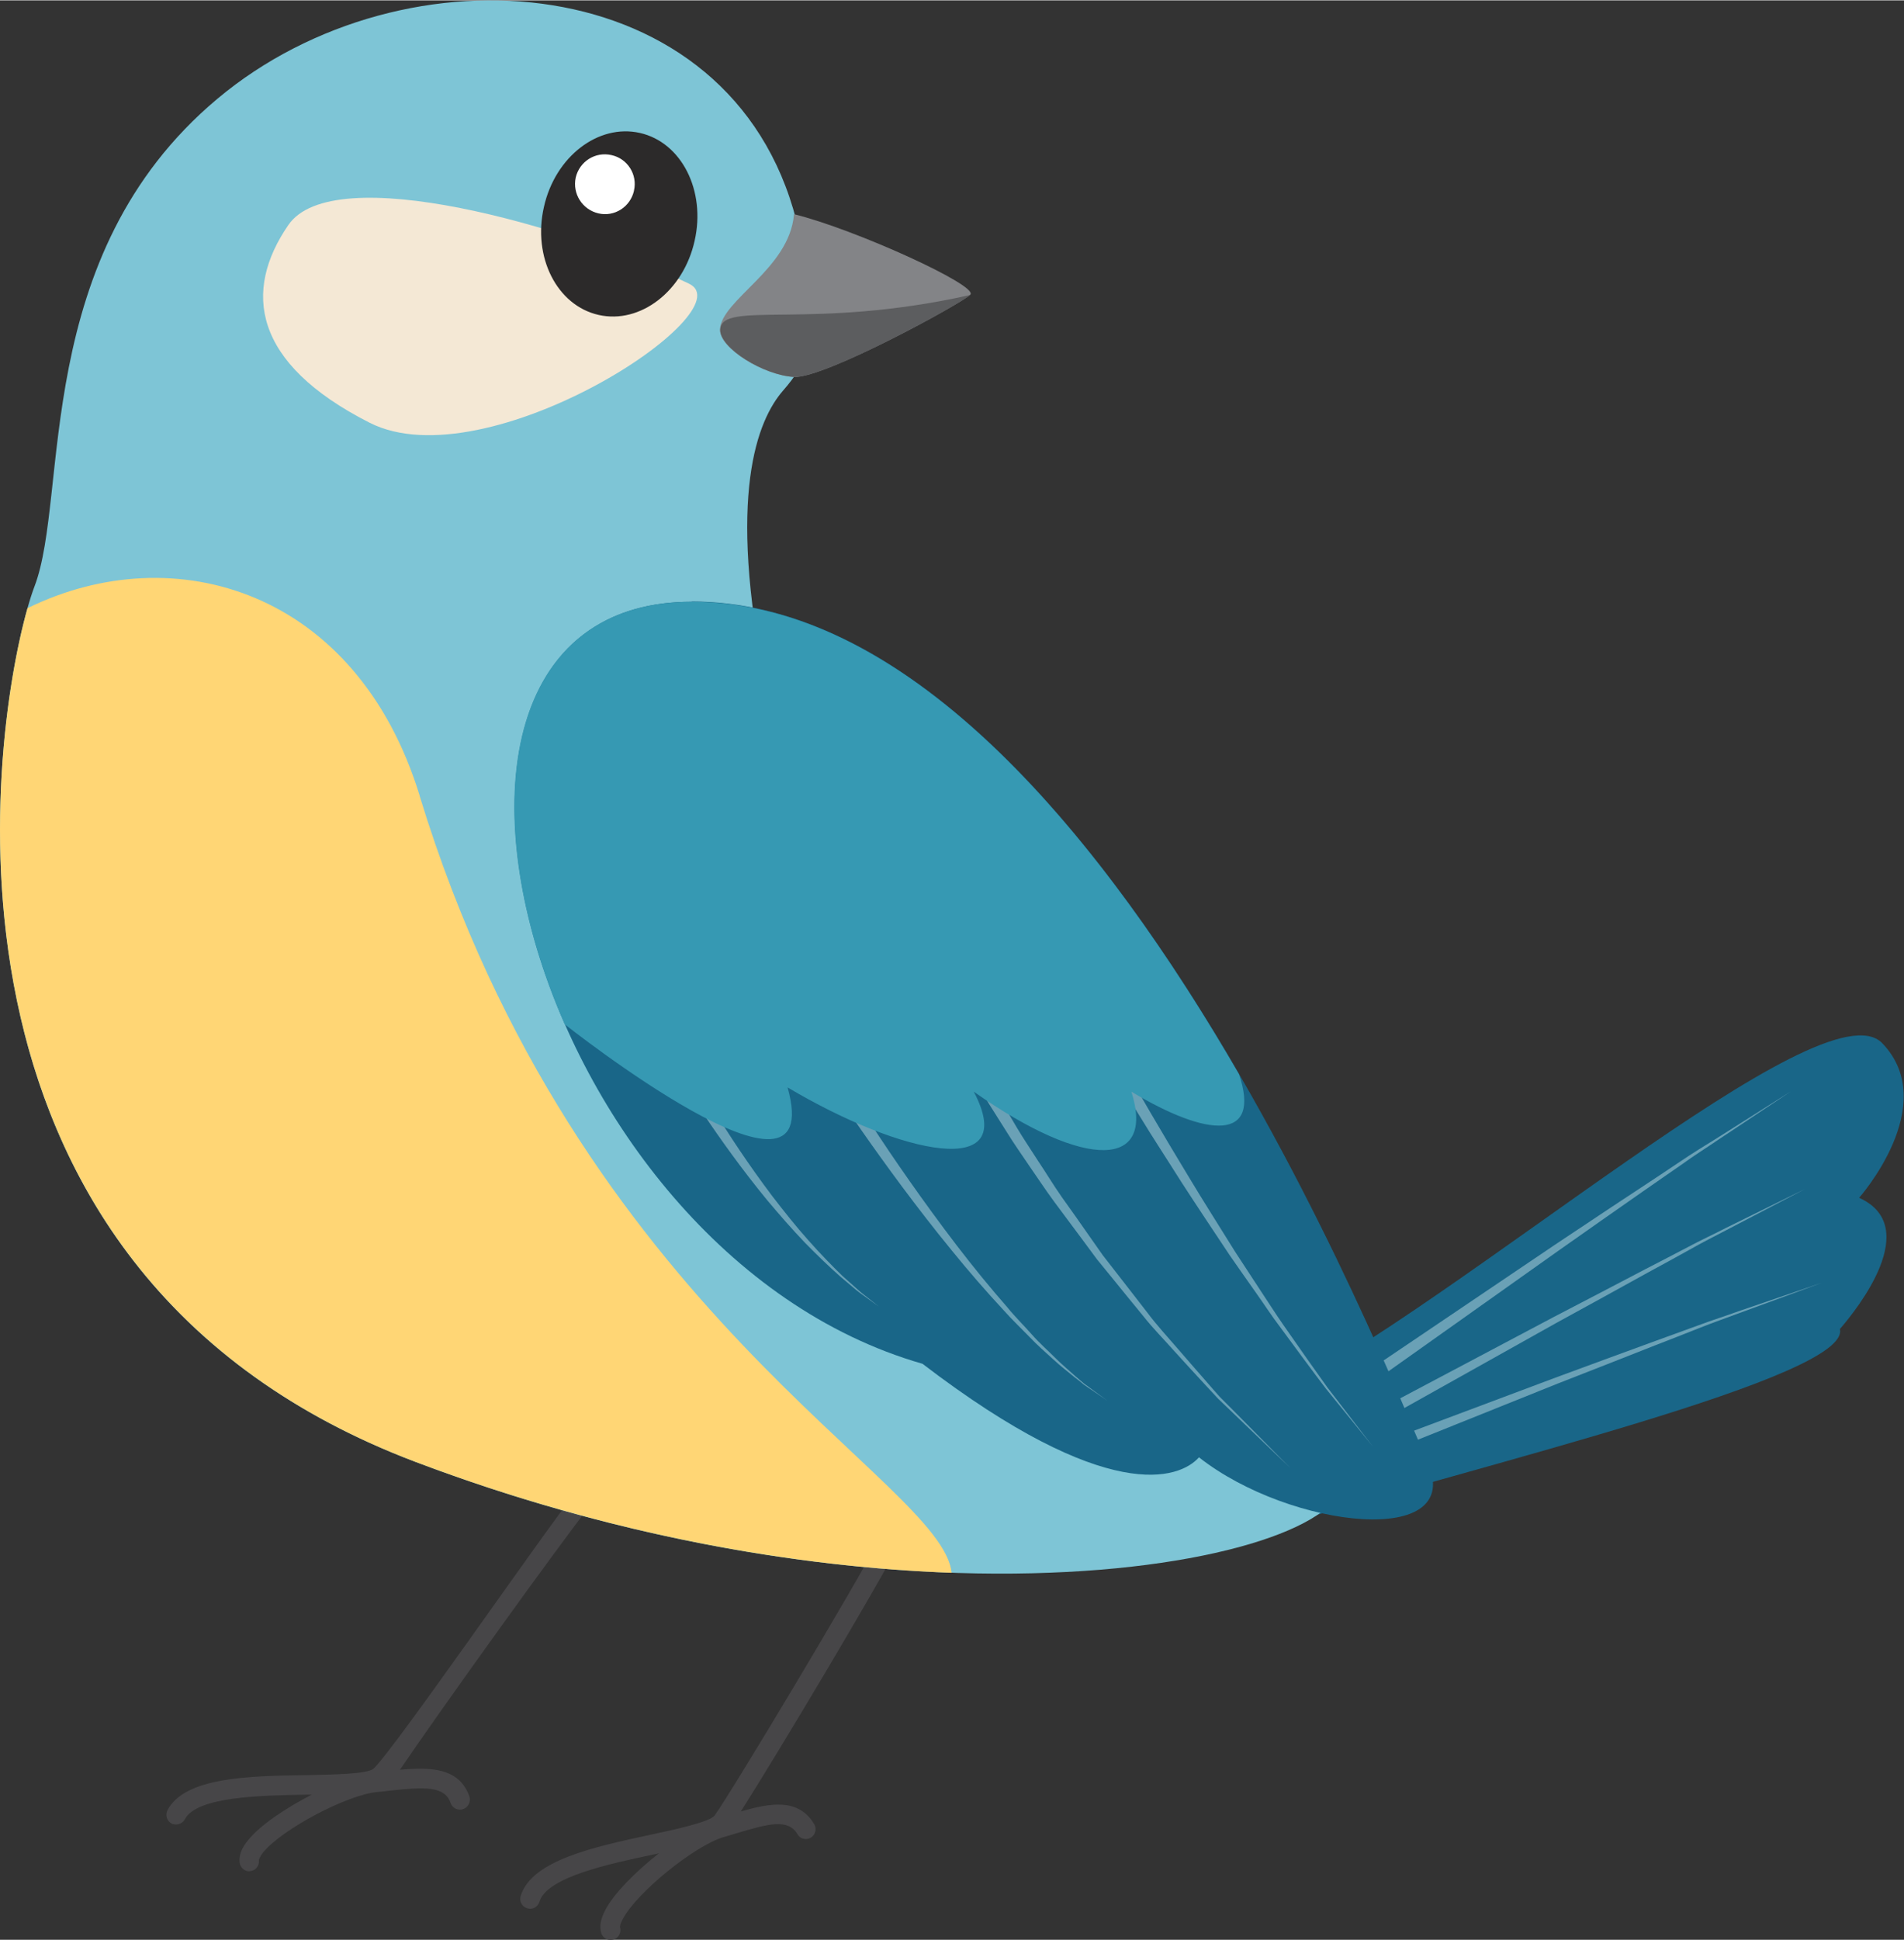
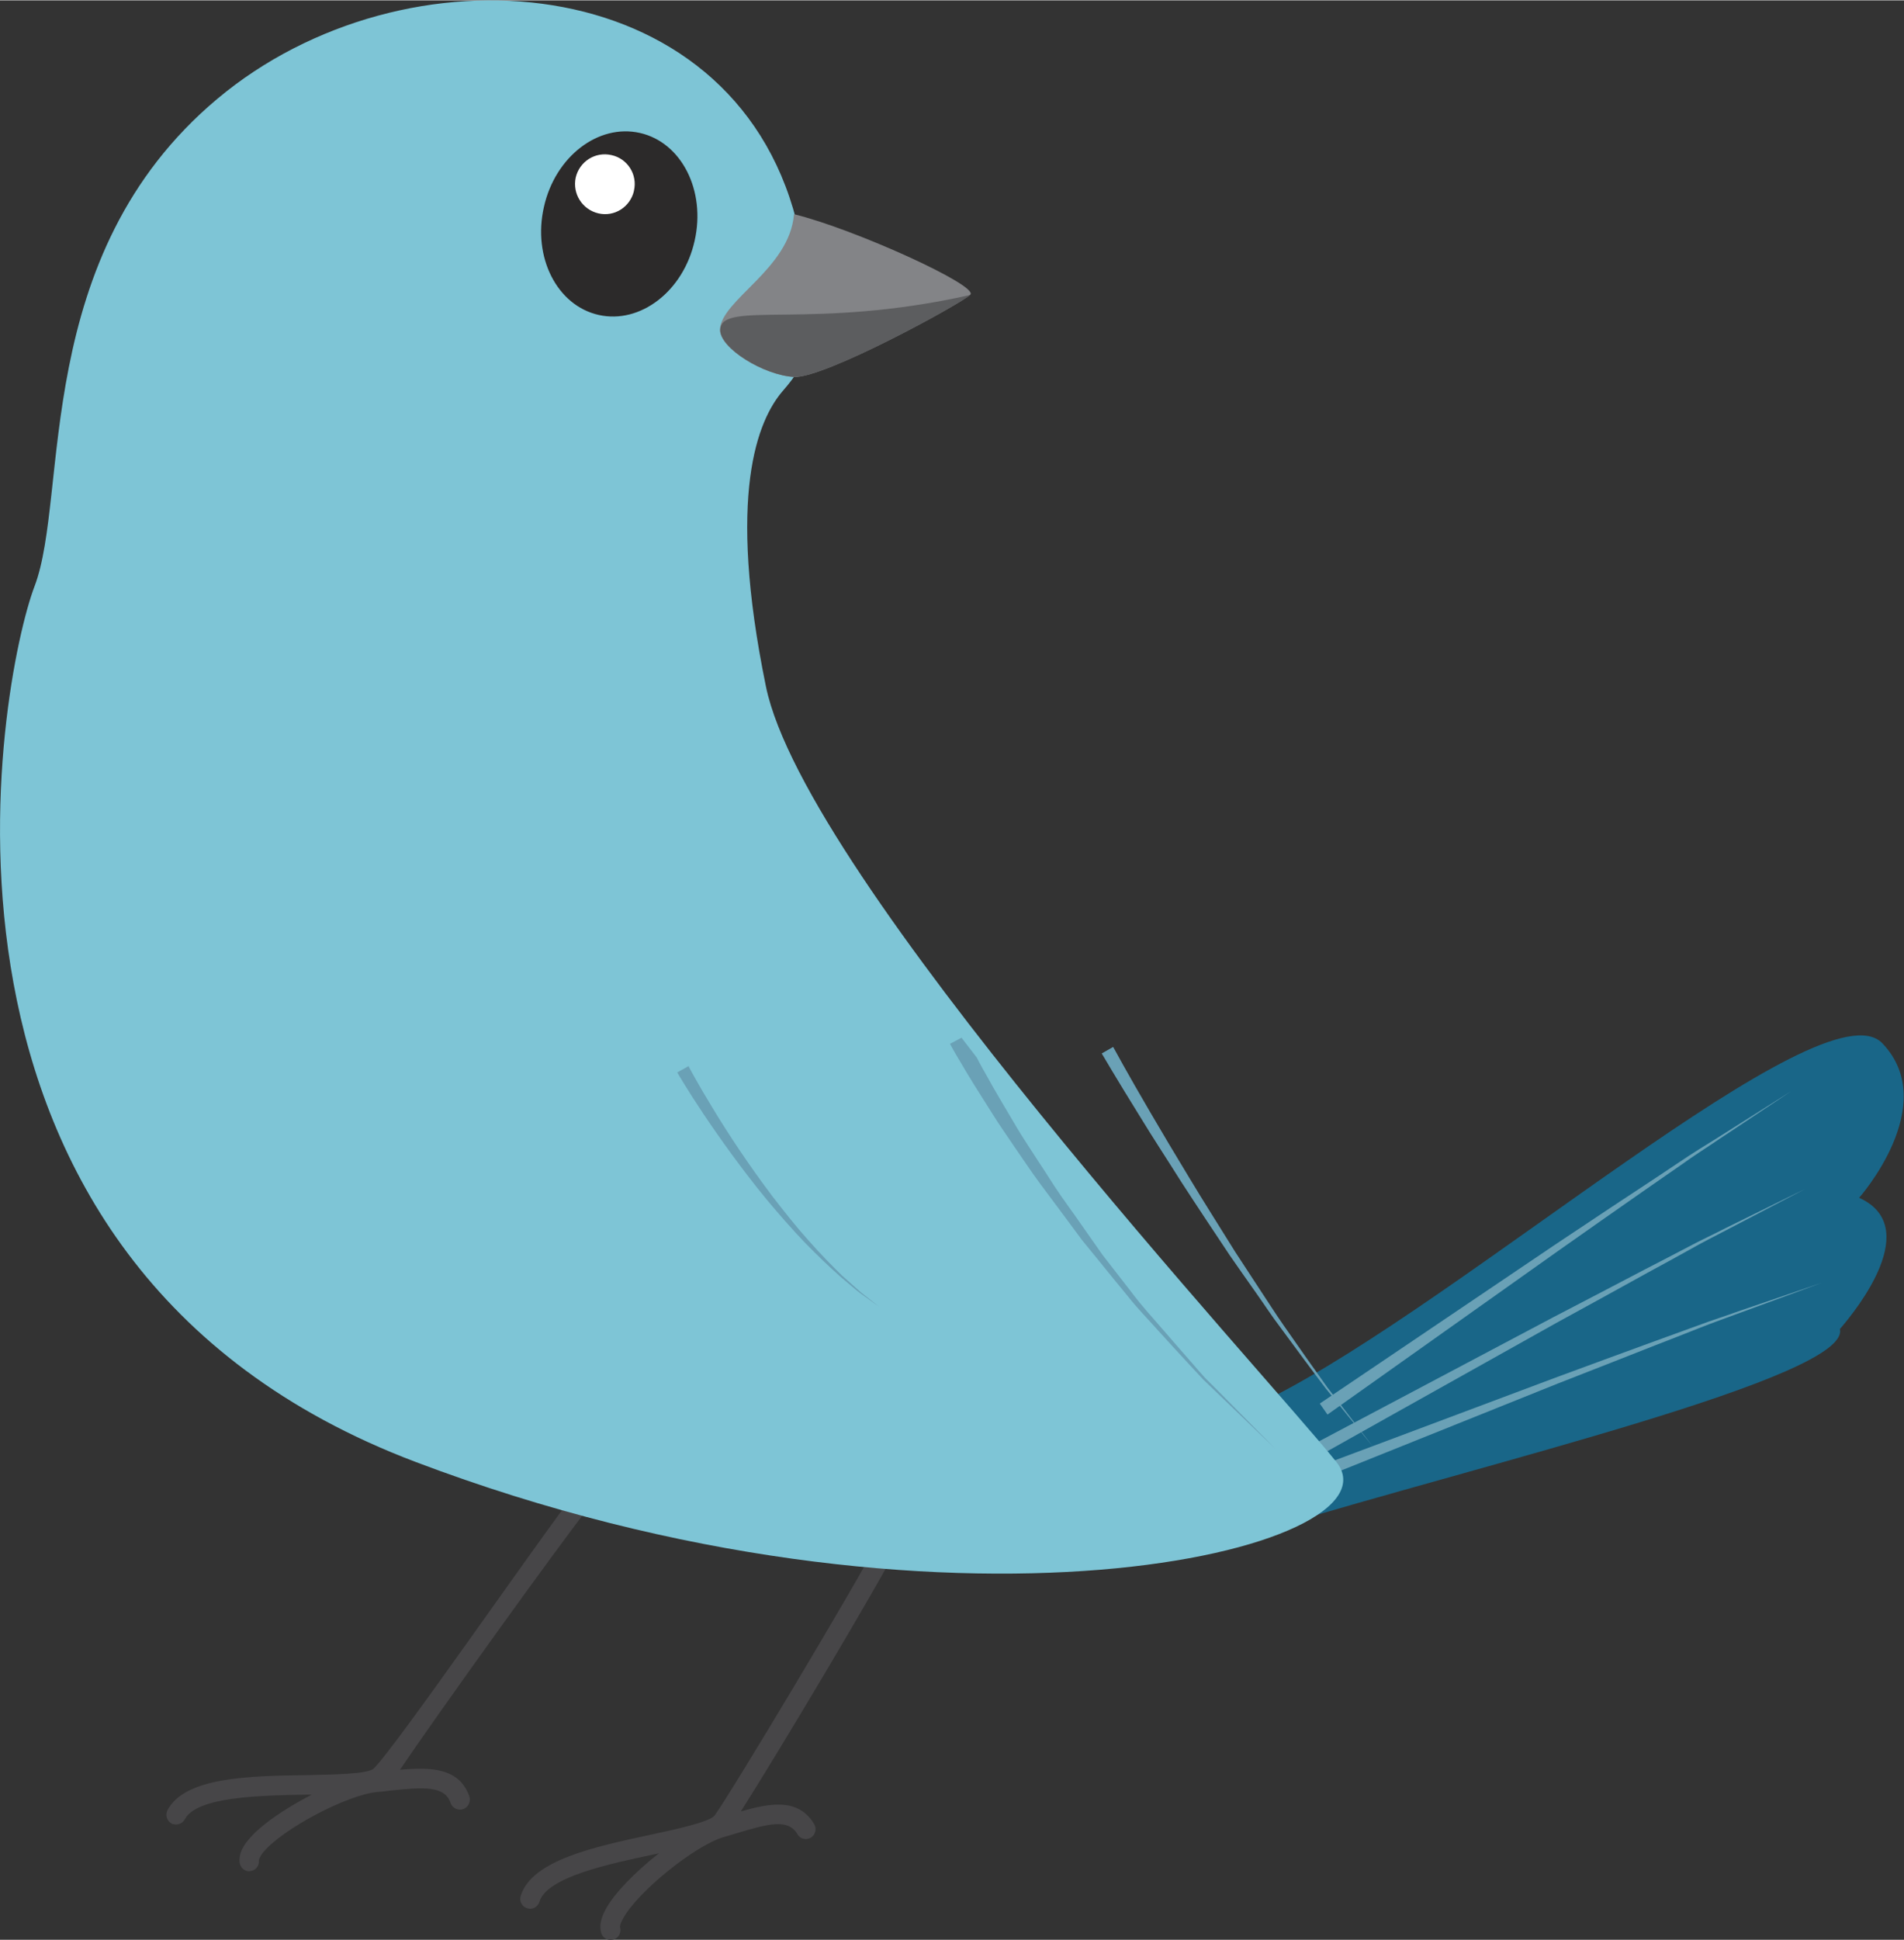
<svg xmlns="http://www.w3.org/2000/svg" xml:space="preserve" width="0.758in" height="0.772in" version="1.1" style="shape-rendering:geometricPrecision; text-rendering:geometricPrecision; image-rendering:optimizeQuality; fill-rule:evenodd; clip-rule:evenodd" viewBox="0 0 71.27 72.56">
  <rect x="0" y="0" width="71.27" height="72.56" fill="#333333" stroke="none" />
  <defs>
    <style type="text/css">
   
    .fil7 {fill:white}
    .fil4 {fill:#FFD675}
    .fil5 {fill:#F4E8D5}
    .fil3 {fill:#7EC5D6}
    .fil8 {fill:#838487}
    .fil1 {fill:#6AA1B6}
    .fil9 {fill:#5C5D5F}
    .fil2 {fill:#474648}
    .fil6 {fill:#2C2A2A}
    .fil10 {fill:#3699B3}
    .fil0 {fill:#196688}
   
  </style>
  </defs>
  <g id="Layer_x0020_1">
    <path class="fil0" d="M47.47 52.33c7.3,-3.63 20.78,-15.63 22.99,-13.31 2.21,2.31 -0.87,5.78 -0.87,5.78 2.39,1.08 -0.07,4.16 -0.72,4.91 0.43,1.79 -13.41,5.06 -21.14,7.42 -7.73,2.36 -0.26,-4.8 -0.26,-4.8z" />
    <path class="fil1" d="M49.4 52.5c0,0 4.39,-2.96 8.77,-5.92 1.1,-0.73 2.2,-1.47 3.24,-2.15 0.52,-0.34 1.01,-0.67 1.49,-0.99 0.47,-0.32 0.93,-0.6 1.35,-0.86 1.68,-1.06 2.8,-1.77 2.8,-1.77 0,0 -1.1,0.73 -2.75,1.83 -0.41,0.28 -0.86,0.56 -1.33,0.9 -0.47,0.32 -0.96,0.67 -1.47,1.02 -1.02,0.71 -2.1,1.47 -3.18,2.23 -4.32,3.06 -8.63,6.12 -8.63,6.12l-0.28 -0.4z" />
    <path class="fil1" d="M48.79 54.22c0,0 4.68,-2.48 9.35,-4.95 1.17,-0.61 2.35,-1.22 3.45,-1.8 0.55,-0.28 1.08,-0.56 1.58,-0.82 0.5,-0.27 0.99,-0.49 1.43,-0.72 1.78,-0.88 2.97,-1.46 2.97,-1.46 0,0 -1.17,0.61 -2.93,1.53 -0.44,0.23 -0.92,0.47 -1.41,0.75 -0.5,0.28 -1.02,0.56 -1.57,0.86 -1.09,0.6 -2.24,1.24 -3.4,1.87 -4.62,2.58 -9.23,5.17 -9.23,5.17l-0.24 -0.43z" />
    <path class="fil1" d="M48.31 55.24c0,0 4.96,-1.85 9.91,-3.71 1.24,-0.46 2.48,-0.91 3.65,-1.34 0.58,-0.21 1.15,-0.42 1.68,-0.61 0.53,-0.2 1.05,-0.36 1.51,-0.53 1.88,-0.64 3.13,-1.07 3.13,-1.07 0,0 -1.24,0.46 -3.1,1.14 -0.46,0.17 -0.97,0.35 -1.5,0.56 -0.53,0.21 -1.09,0.43 -1.66,0.65 -1.15,0.45 -2.38,0.94 -3.62,1.42 -4.91,1.97 -9.82,3.94 -9.82,3.94l-0.18 -0.46z" />
    <path class="fil2" d="M33.48 57.28c-0.18,-0.09 -0.4,-0.02 -0.49,0.16 -0.95,1.83 -5.61,9.6 -6.24,10.47 -0.18,0.24 -1.46,0.52 -2.4,0.72 -2.09,0.45 -4.45,0.95 -4.86,2.29 -0.06,0.2 0.05,0.4 0.24,0.46 0.04,0.01 0.07,0.02 0.11,0.02 0.16,0 0.3,-0.1 0.35,-0.26 0.28,-0.93 2.61,-1.42 4.31,-1.78 0.06,-0.01 0.11,-0.02 0.17,-0.04 -0.88,0.69 -1.69,1.51 -2.01,2.12 -0.18,0.34 -0.23,0.63 -0.15,0.88 0.05,0.15 0.19,0.25 0.35,0.25 0.04,0 0.07,-0.01 0.11,-0.02 0.19,-0.06 0.3,-0.27 0.24,-0.46 -0,0 -0.02,-0.09 0.11,-0.32 0.53,-0.99 2.68,-2.73 3.76,-3.05 0.15,-0.04 0.3,-0.09 0.44,-0.13 1.26,-0.38 1.98,-0.57 2.33,0.02 0.1,0.18 0.33,0.23 0.5,0.13 0.17,-0.1 0.23,-0.33 0.13,-0.5 -0.58,-0.99 -1.65,-0.8 -2.75,-0.48 1.32,-2.07 5.05,-8.31 5.91,-9.98 0.1,-0.18 0.02,-0.4 -0.16,-0.49z" />
    <path class="fil2" d="M22.05 55.78c-0.16,-0.12 -0.39,-0.1 -0.52,0.06 -1.28,1.62 -6.76,9.58 -7.55,10.32 -0.22,0.2 -1.54,0.22 -2.5,0.24 -2.14,0.03 -4.56,0.07 -5.21,1.31 -0.09,0.18 -0.03,0.4 0.15,0.5 0.03,0.02 0.07,0.03 0.1,0.03 0.15,0.03 0.32,-0.04 0.4,-0.19 0.45,-0.85 2.83,-0.89 4.58,-0.92 0.06,0 0.11,-0 0.17,-0 -0.99,0.51 -1.94,1.15 -2.38,1.7 -0.25,0.3 -0.35,0.57 -0.32,0.84 0.02,0.16 0.14,0.29 0.29,0.32 0.04,0.01 0.07,0.01 0.11,0 0.2,-0.02 0.34,-0.2 0.32,-0.4 0,-0 -0,-0.09 0.16,-0.3 0.71,-0.87 3.15,-2.16 4.28,-2.26 0.16,-0.01 0.31,-0.03 0.46,-0.05 1.31,-0.14 2.06,-0.18 2.28,0.47 0.07,0.19 0.28,0.29 0.47,0.22 0.19,-0.07 0.29,-0.28 0.23,-0.47 -0.38,-1.09 -1.47,-1.1 -2.6,-1 1.51,-2.23 5.96,-8.42 7.13,-9.9 0.13,-0.16 0.1,-0.39 -0.06,-0.52z" />
    <path class="fil3" d="M29.81 8.24c-2.44,-9.53 -14.66,-10.43 -21.67,-4.56 -7.01,5.87 -5.54,14.83 -6.85,18.25 -1.3,3.42 -5.54,25.26 14.26,32.75 19.8,7.5 37.07,3.26 34.47,0 -2.61,-3.26 -19.88,-21.84 -21.35,-29.01 -1.47,-7.17 -0.32,-9.97 0.65,-11.08 1.87,-2.12 1.11,-3.92 0.49,-6.36z" />
-     <path class="fil4" d="M15.71 29.76c-2.35,-7.67 -9.17,-9.72 -14.68,-7.02 -1.47,5.19 -4.08,24.89 14.52,31.94 7.33,2.77 14.31,3.94 20.07,4.15 -0.34,-3.44 -13.99,-9.72 -19.91,-29.06z" />
-     <path class="fil5" d="M25.79 10.6c-4.53,-2.16 -13.32,-4.66 -15,-2.19 -1.69,2.46 -1.35,5.16 3.04,7.39 4.39,2.23 14.12,-4.17 11.96,-5.2z" />
    <path class="fil6" d="M26 9c-0.42,1.88 -2.03,3.12 -3.59,2.77 -1.56,-0.35 -2.48,-2.16 -2.05,-4.04 0.42,-1.88 2.03,-3.12 3.59,-2.77 1.56,0.35 2.48,2.16 2.05,4.04z" />
    <path class="fil7" d="M23.73 7.13c-0.14,0.6 -0.73,0.98 -1.33,0.84 -0.6,-0.14 -0.98,-0.73 -0.85,-1.34 0.14,-0.6 0.73,-0.98 1.34,-0.84 0.6,0.13 0.98,0.73 0.84,1.33z" />
    <path class="fil8" d="M29.72 8c2.28,0.56 6.93,2.68 6.6,3.01 -0.33,0.33 -5.47,3.14 -6.6,3.08 -1.14,-0.06 -2.79,-1.08 -2.77,-1.77 0.04,-1.11 2.6,-2.27 2.77,-4.31z" />
    <path class="fil9" d="M36.33 11.01c-0.33,0.33 -5.47,3.14 -6.6,3.08 -1.14,-0.06 -2.79,-1.08 -2.77,-1.77 0.04,-1.11 3.42,0.04 9.37,-1.3z" />
-     <path class="fil0" d="M25.9 22.5c-12.47,-0 -6.11,24.28 8.63,28.51 6.93,5.3 9.62,4.32 10.35,3.5 3.42,2.69 10.02,3.42 8.55,0.16 -1.46,-3.26 -12.7,-32.18 -27.54,-32.18z" />
    <path class="fil1" d="M25.78 39.89c0,0 0.33,0.63 0.9,1.56 0.56,0.93 1.36,2.14 2.23,3.29 0.44,0.57 0.89,1.14 1.34,1.64 0.45,0.51 0.89,0.96 1.28,1.34 0.2,0.18 0.39,0.35 0.55,0.49 0.16,0.15 0.32,0.26 0.44,0.36 0.25,0.2 0.39,0.31 0.39,0.31 0,0 -0.15,-0.11 -0.4,-0.29 -0.13,-0.1 -0.29,-0.2 -0.46,-0.34 -0.17,-0.14 -0.36,-0.3 -0.57,-0.48 -0.41,-0.36 -0.87,-0.8 -1.35,-1.29 -0.47,-0.49 -0.95,-1.04 -1.42,-1.6 -0.93,-1.13 -1.77,-2.31 -2.38,-3.22 -0.61,-0.91 -0.98,-1.55 -0.98,-1.55l0.43 -0.24z" />
-     <path class="fil1" d="M31.24 39.88c0,0 0.52,0.87 1.35,2.14 0.83,1.28 1.99,2.95 3.22,4.56 0.62,0.81 1.26,1.59 1.89,2.31 0.3,0.37 0.63,0.69 0.92,1.02 0.29,0.33 0.6,0.6 0.87,0.87 0.27,0.27 0.54,0.49 0.77,0.7 0.12,0.1 0.23,0.2 0.33,0.28 0.11,0.08 0.21,0.15 0.3,0.22 0.36,0.26 0.57,0.42 0.57,0.42 0,0 -0.21,-0.15 -0.58,-0.4 -0.09,-0.06 -0.2,-0.13 -0.31,-0.21 -0.1,-0.09 -0.22,-0.18 -0.34,-0.27 -0.24,-0.2 -0.52,-0.41 -0.8,-0.67 -0.28,-0.26 -0.6,-0.53 -0.9,-0.85 -0.3,-0.31 -0.64,-0.63 -0.96,-0.99 -0.65,-0.7 -1.32,-1.47 -1.96,-2.26 -2.59,-3.16 -4.8,-6.6 -4.8,-6.6l0.41 -0.26z" />
-     <path class="fil1" d="M36.56 39.55c0,0 0.14,0.28 0.4,0.73 0.25,0.46 0.64,1.11 1.1,1.89 0.23,0.39 0.51,0.8 0.79,1.24 0.29,0.43 0.57,0.9 0.9,1.37 0.33,0.46 0.67,0.94 1.01,1.43 0.17,0.25 0.35,0.49 0.52,0.74l0.56 0.72c0.37,0.48 0.75,0.96 1.11,1.43 0.36,0.48 0.76,0.91 1.13,1.34 0.37,0.43 0.74,0.85 1.08,1.24 0.17,0.2 0.34,0.39 0.5,0.57 0.17,0.17 0.34,0.34 0.5,0.5 1.28,1.3 2.14,2.16 2.14,2.16 0,-0 -0.88,-0.84 -2.2,-2.11 -0.16,-0.16 -0.34,-0.32 -0.51,-0.49 -0.17,-0.18 -0.34,-0.37 -0.52,-0.56 -0.36,-0.39 -0.73,-0.79 -1.11,-1.21 -0.38,-0.43 -0.8,-0.85 -1.17,-1.32 -0.38,-0.46 -0.77,-0.94 -1.15,-1.41l-0.58 -0.71c-0.18,-0.24 -0.36,-0.49 -0.54,-0.73 -0.36,-0.48 -0.71,-0.95 -1.05,-1.41 -0.34,-0.46 -0.64,-0.92 -0.94,-1.35 -0.29,-0.43 -0.58,-0.84 -0.82,-1.23 -0.49,-0.77 -0.9,-1.42 -1.17,-1.89 -0.28,-0.46 -0.42,-0.73 -0.42,-0.73l0.43 -0.23z" />
+     <path class="fil1" d="M36.56 39.55c0,0 0.14,0.28 0.4,0.73 0.25,0.46 0.64,1.11 1.1,1.89 0.23,0.39 0.51,0.8 0.79,1.24 0.29,0.43 0.57,0.9 0.9,1.37 0.33,0.46 0.67,0.94 1.01,1.43 0.17,0.25 0.35,0.49 0.52,0.74c0.37,0.48 0.75,0.96 1.11,1.43 0.36,0.48 0.76,0.91 1.13,1.34 0.37,0.43 0.74,0.85 1.08,1.24 0.17,0.2 0.34,0.39 0.5,0.57 0.17,0.17 0.34,0.34 0.5,0.5 1.28,1.3 2.14,2.16 2.14,2.16 0,-0 -0.88,-0.84 -2.2,-2.11 -0.16,-0.16 -0.34,-0.32 -0.51,-0.49 -0.17,-0.18 -0.34,-0.37 -0.52,-0.56 -0.36,-0.39 -0.73,-0.79 -1.11,-1.21 -0.38,-0.43 -0.8,-0.85 -1.17,-1.32 -0.38,-0.46 -0.77,-0.94 -1.15,-1.41l-0.58 -0.71c-0.18,-0.24 -0.36,-0.49 -0.54,-0.73 -0.36,-0.48 -0.71,-0.95 -1.05,-1.41 -0.34,-0.46 -0.64,-0.92 -0.94,-1.35 -0.29,-0.43 -0.58,-0.84 -0.82,-1.23 -0.49,-0.77 -0.9,-1.42 -1.17,-1.89 -0.28,-0.46 -0.42,-0.73 -0.42,-0.73l0.43 -0.23z" />
    <path class="fil1" d="M41.67 39.16c0,0 0.53,0.98 1.38,2.43 0.42,0.72 0.92,1.56 1.46,2.45 0.54,0.9 1.14,1.84 1.73,2.79 0.31,0.47 0.61,0.93 0.91,1.39 0.3,0.45 0.59,0.91 0.89,1.34 0.6,0.86 1.16,1.66 1.65,2.34 1.02,1.33 1.7,2.21 1.7,2.21 0,0 -0.7,-0.87 -1.76,-2.17 -0.51,-0.67 -1.09,-1.46 -1.71,-2.3 -0.32,-0.42 -0.61,-0.87 -0.93,-1.32 -0.32,-0.45 -0.64,-0.91 -0.96,-1.37 -0.62,-0.93 -1.24,-1.86 -1.81,-2.74 -0.56,-0.89 -1.1,-1.71 -1.53,-2.42 -0.89,-1.43 -1.45,-2.39 -1.45,-2.39l0.42 -0.24z" />
-     <path class="fil10" d="M29.48 40.67c4.24,2.52 8.73,3.5 6.97,0.16 4.24,2.98 6.8,2.85 5.9,0 2.85,1.71 4.88,1.88 4.03,-0.65 -4.97,-8.57 -12.16,-17.68 -20.49,-17.68 -7.22,-0 -8.13,8.13 -4.75,15.81 0,0 9.88,7.82 8.34,2.36z" />
  </g>
</svg>